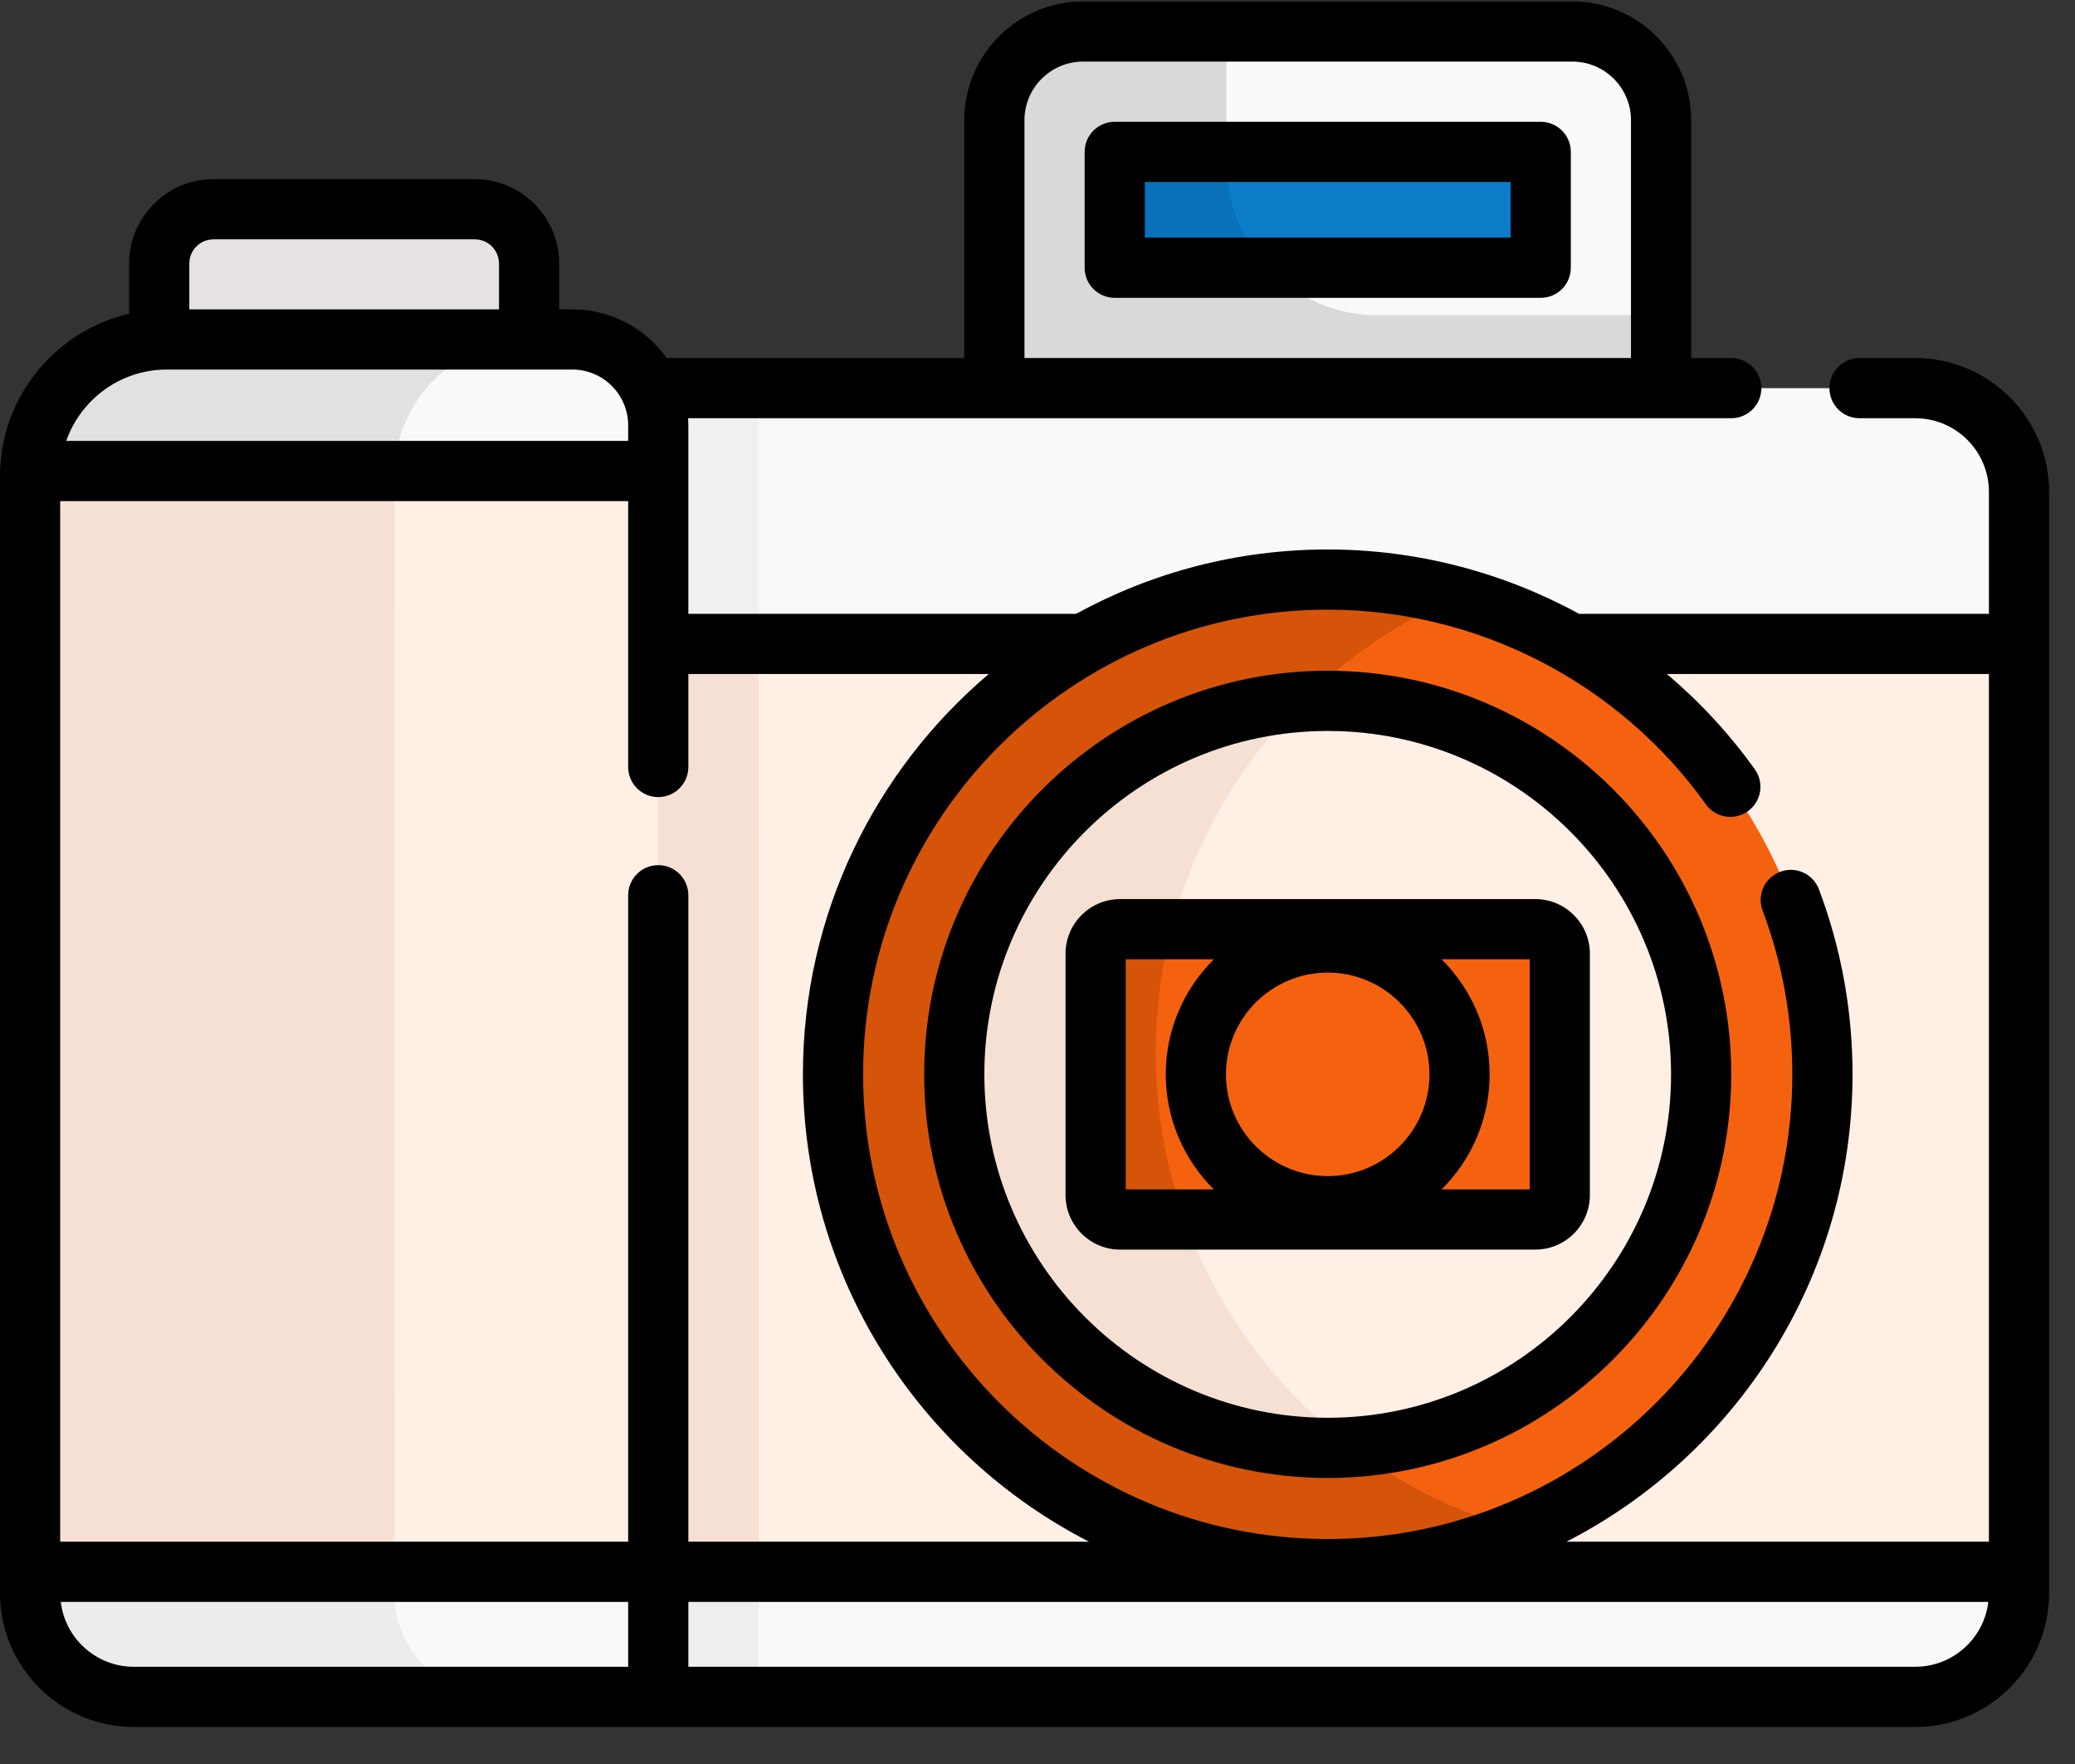
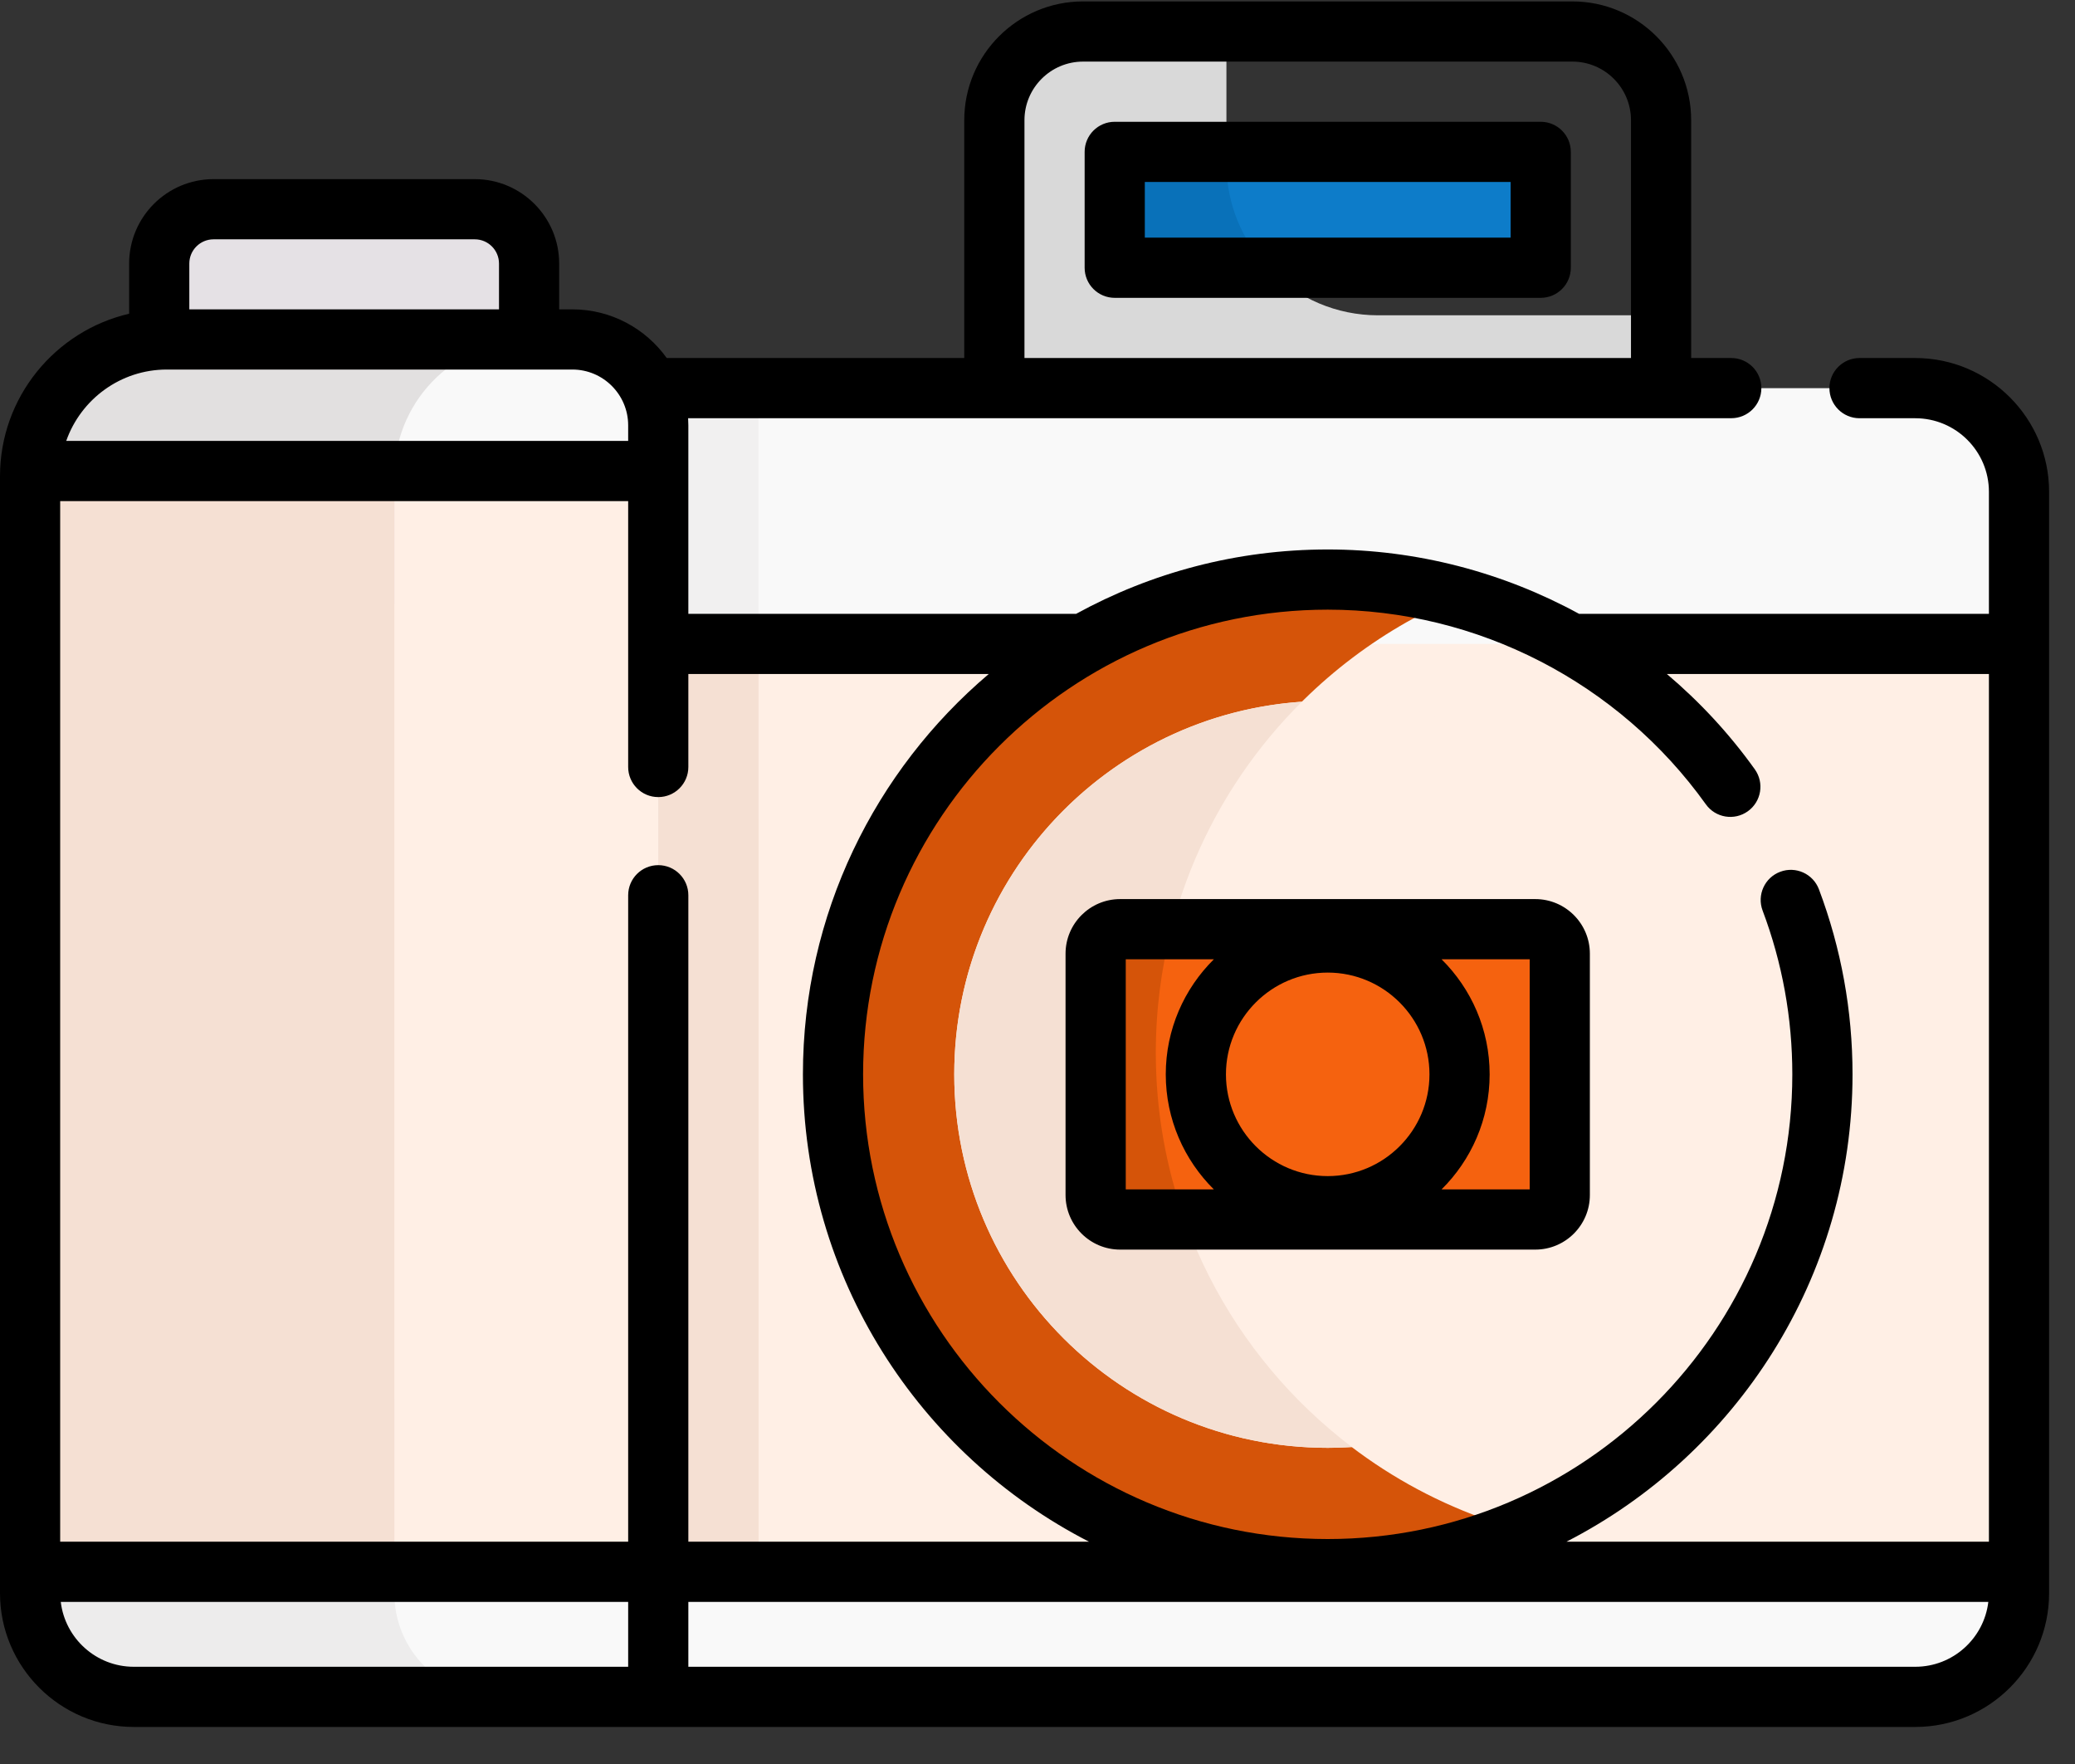
<svg xmlns="http://www.w3.org/2000/svg" width="60px" height="51px" viewBox="0 0 60 51" version="1.1">
  <rect x="0" y="0" width="60" height="51" fill="#333333" stroke="none" />
  <title>camera</title>
  <g id="Page-1" stroke="none" stroke-width="1" fill="none" fill-rule="evenodd">
    <g id="approved-copy" transform="translate(-1079, -1308)" fill-rule="nonzero">
      <g id="camera" transform="translate(1079, 1308)">
        <g id="Group" transform="translate(0.812, 0.812)">
          <g id="XMLID_172_" transform="translate(27.842, 0)" fill="#F9F9F9">
-             <path d="M19.377,13.194 L0.098,13.194 L0.098,2.663 C0.098,1.246 1.246,0.099 2.662,0.099 L16.812,0.099 C18.228,0.099 19.377,1.246 19.377,2.663 L19.377,13.194 Z" id="Path" />
-           </g>
+             </g>
          <path d="M34.651,3.919 L34.651,0.099 L30.505,0.099 C29.089,0.099 27.941,1.247 27.941,2.663 L27.941,13.194 L47.219,13.194 L47.219,8.304 L39.035,8.304 C36.614,8.303 34.651,6.341 34.651,3.919 Z" id="Path" fill="#D9D9D9" />
          <path d="M55.08,39.476 L16.557,39.476 L14.045,44.631 L14.045,48.247 L54.569,48.247 C56.226,48.247 57.568,46.905 57.568,45.248 L57.568,44.631 L55.08,39.476 Z" id="Path" fill="#F9F9F9" />
          <path d="M54.569,10.41 L18.221,10.41 L17.981,10.419 L15.242,11.862 L15.242,22.877 L54.149,22.877 L57.568,17.805 L57.568,13.409 C57.568,11.752 56.226,10.41 54.569,10.41 Z" id="Path" fill="#F9F9F9" />
-           <polygon id="Path" fill="#EFEDEF" points="21.122 39.476 16.557 39.476 14.045 44.631 14.045 48.247 21.122 48.247" />
          <polygon id="Path" fill="#FFEFE5" points="18.221 17.805 57.568 17.805 57.568 44.631 18.221 44.631" />
          <g id="XMLID_158_" transform="translate(0, 3.48)">
            <g id="Group" transform="translate(0, 1.74)">
              <path d="M14.487,1.587 L14.487,5.522 L3.792,5.522 L3.792,1.587 C3.792,0.719 4.495,0.016 5.363,0.016 L12.916,0.016 C13.784,0.016 14.487,0.719 14.487,1.587 L14.487,1.587 Z" id="Path" fill="#E5E1E5" />
              <path d="M16.492,34.389 L2.801,34.389 L0.058,39.411 L0.058,40.028 C0.058,41.685 1.4,43.027 3.057,43.027 L18.221,43.027 L18.221,39.411 L16.492,34.389 Z" id="Path" fill="#F9F9F9" />
              <polygon id="Path" fill="#F1F0F0" points="21.122 5.189 18.221 5.189 17.981 5.198 15.242 6.642 15.242 17.656 21.122 17.656" />
              <path d="M18.018,5.281 C17.638,4.399 16.761,3.782 15.739,3.782 L4.013,3.782 C1.879,3.782 0.14,5.471 0.06,7.585 L3.078,11.423 L16.338,11.423 L18.221,7.585 L18.221,6.265 C18.221,5.915 18.15,5.582 18.018,5.281 L18.018,5.281 Z" id="Path" fill="#F9F9F9" />
              <polygon id="Path" fill="#F5E0D3" points="18.221 12.585 21.122 12.585 21.122 39.411 18.221 39.411" />
              <path d="M18.221,12.585 L18.221,39.411 L0.058,39.411 L0.058,7.737 C0.058,7.686 0.059,7.635 0.06,7.585 L18.221,7.585 L18.221,12.585 Z" id="Path" fill="#FFEFE5" />
              <path d="M10.59,7.737 C10.59,7.686 10.591,7.635 10.592,7.585 C10.672,5.471 12.411,3.782 14.545,3.782 L4.013,3.782 C1.879,3.782 0.14,5.471 0.06,7.585 L3.078,11.423 L10.59,11.423 L10.59,7.737 Z" id="Path" fill="#E2E0E0" />
              <path d="M10.59,40.028 L10.59,39.411 L10.59,34.389 L2.801,34.389 L0.058,39.411 L0.058,40.028 C0.058,41.685 1.4,43.027 3.057,43.027 L13.589,43.027 C11.932,43.027 10.59,41.684 10.59,40.028 Z" id="Path" fill="#EDECEC" />
              <path d="M10.59,7.737 C10.59,7.686 10.591,7.635 10.592,7.585 L0.06,7.585 C0.059,7.635 0.058,7.686 0.058,7.737 L0.058,39.411 L10.59,39.411 L10.59,7.737 Z" id="Path" fill="#F5E0D3" />
            </g>
            <g id="Group" transform="translate(23.202, 0)">
-               <path d="M21.438,14.325 C25.764,16.784 28.683,21.436 28.683,26.769 C28.683,34.669 22.278,41.073 14.378,41.073 C6.478,41.073 0.073,34.669 0.073,26.769 C0.073,21.436 2.992,16.784 7.318,14.325 C9.401,13.14 11.811,12.464 14.378,12.464 C16.945,12.464 19.355,13.14 21.438,14.325 Z" id="Path" fill="#F5620F" />
              <path d="M9.407,26.144 C9.407,20.811 12.326,16.159 16.652,13.7 C17.132,13.427 17.63,13.182 18.143,12.965 C16.943,12.639 15.681,12.464 14.378,12.464 C11.811,12.464 9.401,13.14 7.318,14.325 C2.992,16.784 0.073,21.436 0.073,26.769 C0.073,34.669 6.478,41.073 14.378,41.073 C16.355,41.073 18.238,40.672 19.95,39.947 C13.875,38.296 9.407,32.742 9.407,26.144 L9.407,26.144 Z" id="Path" fill="#D55409" />
              <path d="M25.176,26.769 C25.176,32.732 20.342,37.567 14.378,37.567 C8.414,37.567 3.579,32.732 3.579,26.769 C3.579,20.805 8.414,15.97 14.378,15.97 C20.342,15.97 25.176,20.805 25.176,26.769 Z" id="Path" fill="#FFEFE5" />
              <path d="M3.579,26.769 C3.579,32.732 8.414,37.567 14.378,37.567 C14.613,37.567 14.845,37.559 15.076,37.544 C11.633,34.932 9.407,30.8 9.407,26.144 C9.407,22.177 11.023,18.587 13.631,15.996 C8.016,16.38 3.579,21.056 3.579,26.769 L3.579,26.769 Z" id="Path" fill="#F5E0D3" />
              <path d="M20.38,30.965 L8.376,30.965 C7.985,30.965 7.668,30.649 7.668,30.258 L7.668,23.28 C7.668,22.889 7.985,22.572 8.376,22.572 L20.38,22.572 C20.771,22.572 21.088,22.889 21.088,23.28 L21.088,30.258 C21.088,30.649 20.771,30.965 20.38,30.965 Z" id="Path" fill="#F5620F" />
              <path d="M9.857,22.572 L8.376,22.572 C7.985,22.572 7.668,22.889 7.668,23.28 L7.668,30.258 C7.668,30.648 7.985,30.965 8.376,30.965 L10.242,30.965 C9.702,29.459 9.407,27.836 9.407,26.144 C9.407,24.911 9.563,23.714 9.857,22.572 Z" id="Path" fill="#D55409" />
-               <path d="M18.19,26.769 C18.19,28.875 16.484,30.581 14.378,30.581 C12.273,30.581 10.565,28.875 10.565,26.769 C10.565,24.664 12.273,22.956 14.378,22.956 C16.484,22.956 18.19,24.664 18.19,26.769 Z" id="Path" fill="#F5620F" />
              <path d="M8.219,3.238 L8.219,0.31 C8.219,0.193 8.314,0.099 8.43,0.099 L20.326,0.099 C20.443,0.099 20.537,0.193 20.537,0.31 L20.537,3.238 C20.537,3.355 20.443,3.449 20.326,3.449 L8.43,3.449 C8.314,3.449 8.219,3.355 8.219,3.238 Z" id="Path" fill="#0D7CC9" />
              <path d="M8.43,3.449 L12.647,3.449 C11.905,2.664 11.449,1.605 11.449,0.439 L11.449,0.099 L8.43,0.099 C8.314,0.099 8.219,0.193 8.219,0.31 L8.219,3.238 C8.219,3.355 8.314,3.449 8.43,3.449 L8.43,3.449 Z" id="Path" fill="#0971B9" />
            </g>
          </g>
        </g>
        <g id="Group" fill="#000000">
          <path d="M55.382,10.351 L53.769,10.351 C53.289,10.351 52.899,10.741 52.899,11.221 C52.899,11.702 53.289,12.092 53.769,12.092 L55.382,12.092 C56.556,12.092 57.511,13.046 57.511,14.22 L57.511,17.747 L45.66,17.747 C43.457,16.544 40.962,15.886 38.392,15.886 C35.758,15.886 33.279,16.561 31.117,17.747 L19.904,17.747 L19.904,12.297 C19.904,12.228 19.901,12.16 19.897,12.091 L50.061,12.091 C50.542,12.091 50.931,11.702 50.931,11.221 C50.931,10.741 50.542,10.351 50.061,10.351 L48.901,10.351 L48.901,3.475 C48.901,1.581 47.36,0.041 45.467,0.041 L31.317,0.041 C29.423,0.041 27.882,1.581 27.882,3.475 L27.882,10.351 L19.279,10.351 C18.67,9.501 17.674,8.944 16.551,8.944 L16.169,8.944 L16.169,7.62 C16.169,6.274 15.074,5.179 13.729,5.179 L6.175,5.179 C4.829,5.179 3.734,6.274 3.734,7.62 L3.734,9.07 C1.598,9.566 3.29718207e-15,11.483 3.29718207e-15,13.769 L3.29718207e-15,46.061 C3.29718207e-15,48.194 1.736,49.929 3.869,49.929 L55.382,49.929 C57.515,49.929 59.251,48.194 59.251,46.061 L59.251,14.22 C59.251,12.087 57.515,10.351 55.382,10.351 Z M29.623,3.475 C29.623,2.541 30.383,1.781 31.317,1.781 L45.467,1.781 C46.401,1.781 47.161,2.541 47.161,3.475 L47.161,10.351 L29.623,10.351 L29.623,3.475 Z M49.326,23.254 C49.605,23.645 50.149,23.735 50.54,23.455 C50.931,23.175 51.021,22.632 50.741,22.241 C50.004,21.211 49.147,20.289 48.199,19.487 L57.511,19.487 L57.511,44.573 L45.295,44.573 C50.201,42.056 53.567,36.944 53.567,31.061 C53.567,29.222 53.24,27.422 52.596,25.712 C52.426,25.262 51.925,25.035 51.475,25.205 C51.025,25.374 50.798,25.876 50.967,26.326 C51.537,27.839 51.826,29.432 51.826,31.061 C51.826,38.469 45.8,44.496 38.392,44.496 C30.984,44.496 24.957,38.469 24.957,31.061 C24.957,23.653 30.984,17.626 38.392,17.626 C42.718,17.626 46.805,19.73 49.326,23.254 Z M28.59,19.487 C25.305,22.273 23.217,26.427 23.217,31.061 C23.217,36.944 26.582,42.056 31.489,44.573 L19.904,44.573 L19.904,25.883 C19.904,25.402 19.514,25.013 19.034,25.013 C18.553,25.013 18.164,25.402 18.164,25.883 L18.164,44.573 L1.74,44.573 L1.74,14.488 L18.164,14.488 L18.164,22.175 C18.164,22.655 18.553,23.045 19.034,23.045 C19.514,23.045 19.904,22.655 19.904,22.175 L19.904,19.487 L28.59,19.487 Z M5.474,7.62 C5.474,7.233 5.789,6.919 6.175,6.919 L13.729,6.919 C14.115,6.919 14.429,7.233 14.429,7.62 L14.429,8.944 L5.474,8.944 L5.474,7.62 Z M4.824,10.684 L16.551,10.684 C17.44,10.684 18.164,11.408 18.164,12.297 L18.164,12.747 L1.915,12.747 C2.337,11.547 3.482,10.684 4.824,10.684 Z M3.869,48.189 C2.781,48.189 1.882,47.368 1.757,46.313 L18.164,46.313 L18.164,48.189 L3.869,48.189 Z M55.382,48.189 L19.904,48.189 L19.904,46.313 L57.494,46.313 C57.369,47.368 56.47,48.189 55.382,48.189 Z" id="Shape" />
-           <path d="M38.392,42.73 C44.826,42.73 50.06,37.495 50.06,31.061 C50.06,24.627 44.826,19.392 38.392,19.392 C31.958,19.392 26.723,24.627 26.723,31.061 C26.723,37.495 31.958,42.73 38.392,42.73 L38.392,42.73 Z M38.392,21.133 C43.866,21.133 48.32,25.587 48.32,31.061 C48.32,36.536 43.866,40.99 38.392,40.99 C32.917,40.99 28.463,36.536 28.463,31.061 C28.463,25.587 32.917,21.133 38.392,21.133 L38.392,21.133 Z" id="Shape" />
          <path d="M32.39,36.128 L44.394,36.128 C45.264,36.128 45.972,35.42 45.972,34.55 L45.972,27.572 C45.972,26.702 45.264,25.994 44.394,25.994 L32.39,25.994 C31.519,25.994 30.811,26.702 30.811,27.572 L30.811,34.55 C30.811,35.42 31.519,36.128 32.39,36.128 Z M38.392,28.119 C40.014,28.119 41.334,29.439 41.334,31.061 C41.334,32.683 40.014,34.003 38.392,34.003 C36.769,34.003 35.449,32.683 35.449,31.061 C35.449,29.439 36.769,28.119 38.392,28.119 Z M44.232,34.388 L41.683,34.388 C42.541,33.539 43.074,32.361 43.074,31.061 C43.074,29.761 42.541,28.583 41.683,27.734 L44.232,27.734 L44.232,34.388 L44.232,34.388 Z M32.552,27.734 L35.1,27.734 C34.242,28.583 33.709,29.761 33.709,31.061 C33.709,32.361 34.242,33.539 35.1,34.388 L32.552,34.388 L32.552,27.734 L32.552,27.734 Z" id="Shape" />
          <path d="M44.55,3.521 L32.233,3.521 C31.752,3.521 31.363,3.91 31.363,4.391 L31.363,7.741 C31.363,8.222 31.752,8.611 32.233,8.611 L44.551,8.611 C45.031,8.611 45.421,8.222 45.421,7.741 L45.421,4.391 C45.421,3.91 45.031,3.521 44.55,3.521 Z M43.68,6.871 L33.103,6.871 L33.103,5.261 L43.68,5.261 L43.68,6.871 Z" id="Shape" />
        </g>
      </g>
    </g>
  </g>
</svg>